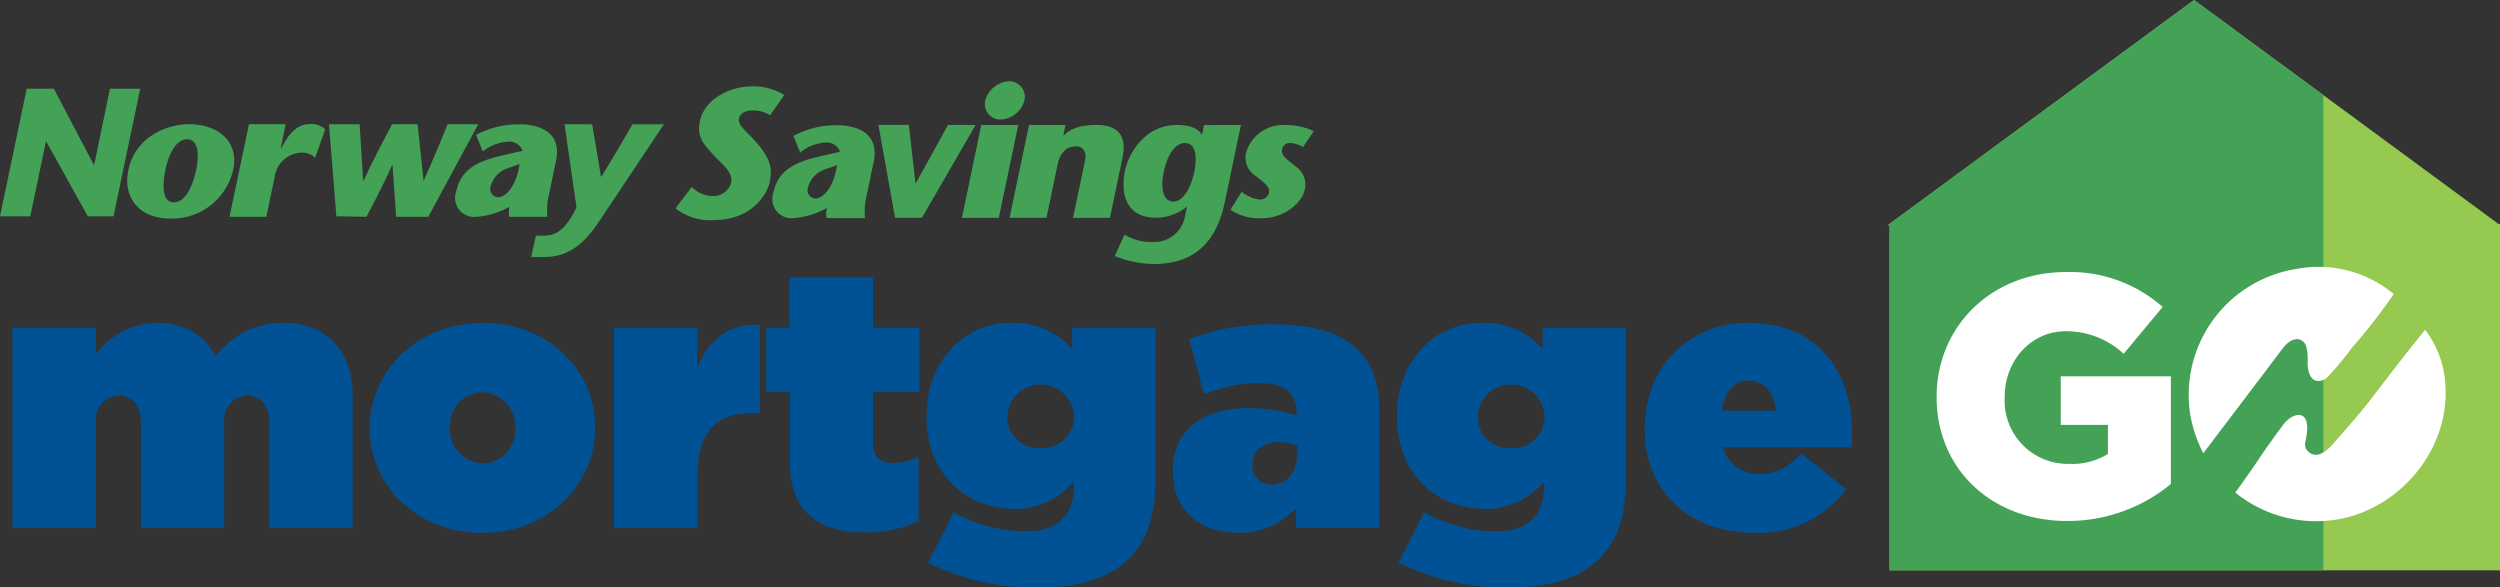
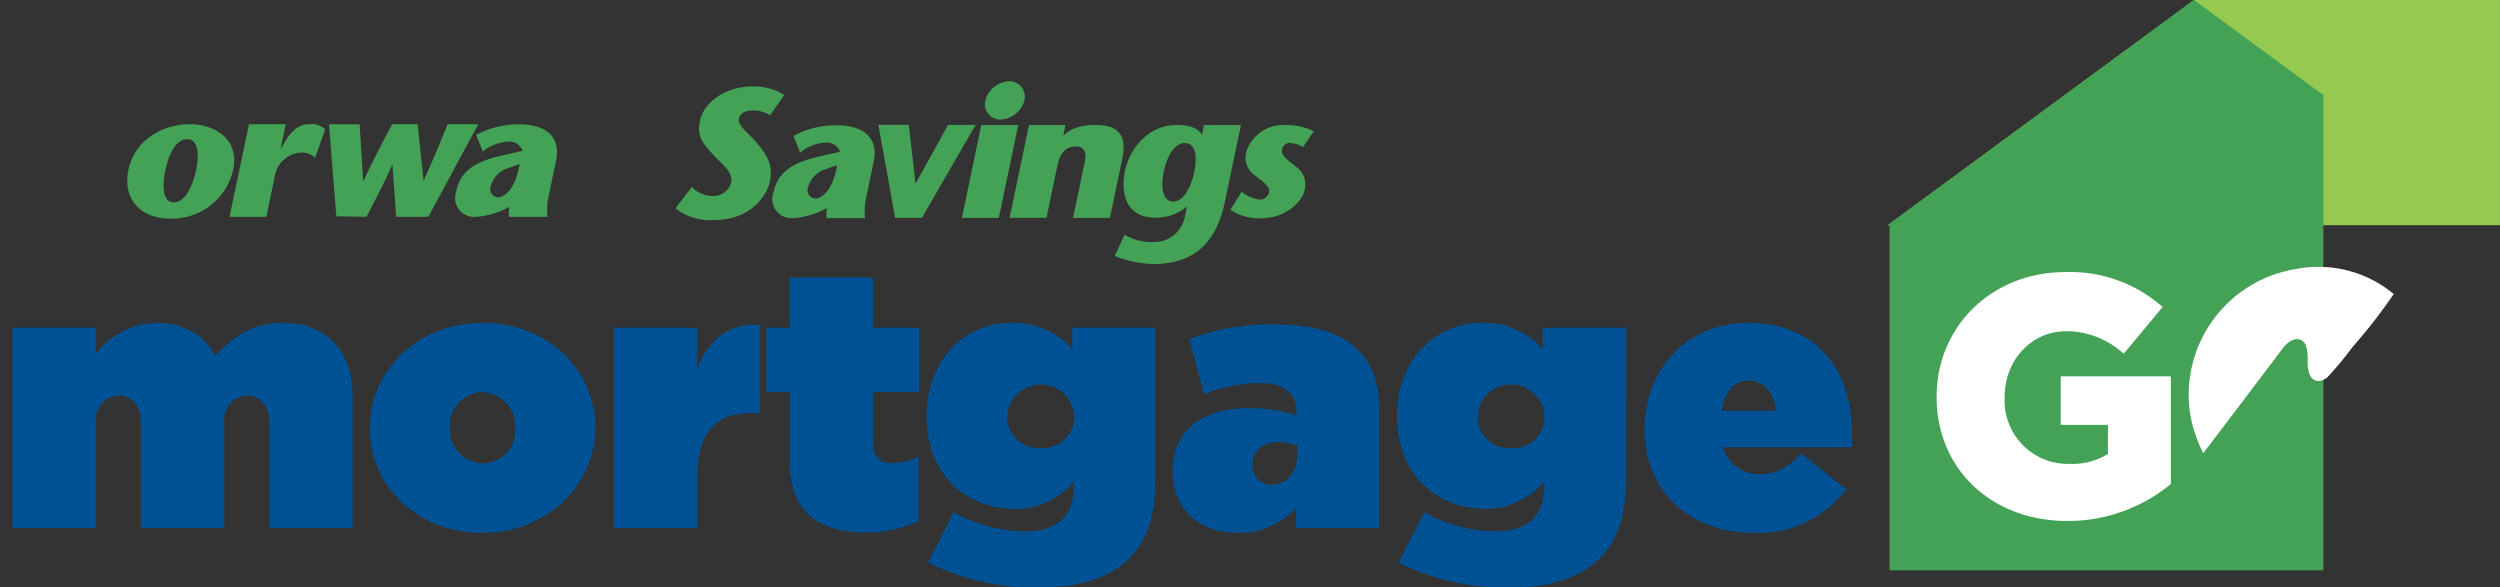
<svg xmlns="http://www.w3.org/2000/svg" width="327.666" height="77" viewBox="0 0 327.666 77">
  <rect x="0" y="0" width="327.666" height="77" fill="#333333" stroke="none" />
  <g id="nsb_mortgage_go_RGB_logo_ACCESSABLE" transform="translate(0 0)">
-     <path id="Path_1" data-name="Path 1" d="M207.8,0,167.652,29.517h.239V74.748H247.9v-45.4h-.2Z" transform="translate(79.764 0)" fill="#95c94f" />
+     <path id="Path_1" data-name="Path 1" d="M207.8,0,167.652,29.517h.239H247.9v-45.4h-.2Z" transform="translate(79.764 0)" fill="#95c94f" />
    <path id="Path_2" data-name="Path 2" d="M207.8,0,167.652,29.517h.239V74.748h56.857V12.466Z" transform="translate(79.764 0)" fill="#43a256" />
-     <path id="Path_3" data-name="Path 3" d="M217.328,37.048c4.247-5.581,5.931-7.56,6.07-7.751a12.814,12.814,0,0,1,2.524,5.906c1.361,9.079-5.459,17.37-13.8,18.9a16.806,16.806,0,0,1-13.6-3.484s1.843-2.519,3.272-4.675c.936-1.411,2.62-3.7,3.118-4.351.989-1.3,3.166-2.026,3.028.812-.075,1.539-.7,2.131.227,2.912,1.365,1.156,2.959-.84,3.588-1.561,1.947-2.234,3.036-3.375,5.572-6.707" transform="translate(94.451 13.938)" fill="#fff" />
    <path id="Path_4" data-name="Path 4" d="M221.258,27.255a15.4,15.4,0,0,0-12.764-3.287A16.7,16.7,0,0,0,194.578,43a17.612,17.612,0,0,0,1.719,5.117s7.777-10.249,10.351-13.666c1.362-1.8,2.649-1.47,3.1-.457a6.484,6.484,0,0,1,.214,2.258c.074,3.067,1.933,2.562,2.621,1.886a44.945,44.945,0,0,0,3.269-3.934,71.81,71.81,0,0,0,5.4-6.946" transform="translate(92.482 11.285)" fill="#fff" />
    <path id="Path_19" data-name="Path 19" d="M18.228,10.943A21.208,21.208,0,0,0,31.851,6.1V-8.013H17.421V-1.65h6.184V2.159a8.865,8.865,0,0,1-5.019,1.3,8.285,8.285,0,0,1-8.514-8.694v-.09c0-4.795,3.5-8.6,8.021-8.6a11.067,11.067,0,0,1,7.573,2.958l5.109-6.139a18.3,18.3,0,0,0-12.727-4.571c-9.724,0-16.894,7.17-16.894,16.312v.09C1.154,4.221,8.458,10.943,18.228,10.943Z" transform="translate(252.674 57.338)" fill="#fff" />
    <path id="Path_5" data-name="Path 5" d="M225.14,42.1c.337-2.406,1.635-3.943,3.462-3.943,1.924,0,3.415,1.442,3.655,3.943Zm4.328,16.017a14.2,14.2,0,0,0,11.976-5.725l-5.868-4.665c-1.731,1.78-3.366,2.693-5.339,2.693a4.914,4.914,0,0,1-4.954-3.511h16.883c.047-.577.047-1.25.047-1.827,0-7.984-4.328-14.477-13.658-14.477-7.888,0-13.515,5.964-13.515,13.8v.1c0,8.177,5.819,13.613,14.429,13.613M197.533,47a4.064,4.064,0,0,1-4.377-4.039v-.1a4.384,4.384,0,0,1,8.754-.1v.1A4.083,4.083,0,0,1,197.533,47m-.193,18.277c5.868,0,9.476-1.492,11.833-3.849,2.4-2.4,3.415-5.723,3.415-10.581V31.225H201.67v2.791a10.3,10.3,0,0,0-8.033-3.415c-6.061,0-11.062,4.857-11.062,12.216v.1c0,7.262,4.905,12.072,11.688,12.072a9.984,9.984,0,0,0,7.6-3.607v.769c0,3.655-2.165,5.772-6.253,5.772a19.6,19.6,0,0,1-9.474-2.5l-3.368,6.589a31.188,31.188,0,0,0,14.573,3.27M166.126,51.81a2.437,2.437,0,0,1-2.5-2.549v-.1c0-1.635,1.2-2.934,3.366-2.934a7.525,7.525,0,0,1,2.5.432v1.107c0,2.5-1.443,4.039-3.368,4.039m-4.328,6.3a9.9,9.9,0,0,0,7.552-3.27v2.645h10.918V42.528c0-3.8-.769-6.349-2.742-8.32-2.308-2.308-5.77-3.415-11.11-3.415a30.036,30.036,0,0,0-11.062,1.924l1.924,7.262a19.018,19.018,0,0,1,7.262-1.491c3.366,0,4.858,1.395,4.858,3.8v.434a20.463,20.463,0,0,0-6.206-.962c-6.108,0-10,2.934-10,8.176v.1c0,5.195,3.56,8.081,8.61,8.081M135.874,47a4.064,4.064,0,0,1-4.377-4.039v-.1a4.384,4.384,0,0,1,8.754-.1v.1A4.083,4.083,0,0,1,135.874,47m-.192,18.277c5.868,0,9.474-1.492,11.831-3.849,2.4-2.4,3.415-5.723,3.415-10.581V31.225H140.011v2.791a10.3,10.3,0,0,0-8.033-3.415c-6.06,0-11.062,4.857-11.062,12.216v.1c0,7.262,4.905,12.072,11.688,12.072a9.981,9.981,0,0,0,7.6-3.607v.769c0,3.655-2.163,5.772-6.253,5.772a19.6,19.6,0,0,1-9.474-2.5l-3.366,6.589a31.184,31.184,0,0,0,14.573,3.27m-22.8-7.215a15.751,15.751,0,0,0,6.973-1.491V48.155a8.174,8.174,0,0,1-3.319.818c-1.731,0-2.645-.72-2.645-2.693V39.643h6.06V31.225h-6.06V24.637H102.976v6.588H99.9v8.418h3.078v9.042c0,6.4,3.462,9.379,9.908,9.379m-32.947-.577H90.856V50.8c0-5.82,2.453-8.369,7.07-8.369H99.08V30.841c-4.328-.193-6.734,2.116-8.224,5.674V31.225H79.938ZM62.767,49.021a4.484,4.484,0,0,1-4.328-4.665v-.1a4.351,4.351,0,0,1,4.233-4.57A4.485,4.485,0,0,1,67,44.356v.1a4.35,4.35,0,0,1-4.233,4.569m-.1,9.091c8.657,0,14.814-6.349,14.814-13.756v-.1c0-7.407-6.108-13.66-14.718-13.66-8.657,0-14.814,6.349-14.814,13.756v.1c0,7.407,6.108,13.66,14.718,13.66M1.108,57.486H12.026v-13.9a3.14,3.14,0,0,1,3.03-3.462c1.588,0,2.887,1.25,2.887,3.462v13.9H28.86v-13.9a3.14,3.14,0,0,1,3.03-3.462c1.588,0,2.887,1.25,2.887,3.462v13.9H45.694V40.171c0-5.915-3.464-9.57-9.091-9.57-4.041,0-6.685,1.827-8.9,4.328C26.263,32.14,23.521,30.6,19.962,30.6a10,10,0,0,0-7.937,4.137V31.225H1.108Z" transform="translate(0.527 11.722)" fill="#005294" />
    <path id="Path_6" data-name="Path 6" d="M75.734,21.983A3.776,3.776,0,0,0,75.68,23.3h5.047a8.67,8.67,0,0,1,.207-2.96l.921-4.4c.865-4.123-2.746-4.814-4.745-4.814a11.823,11.823,0,0,0-5.761,1.393l.875,2.181A5.841,5.841,0,0,1,75.7,13.383,1.842,1.842,0,0,1,77.451,14.6l-2.949.677c-3.5.828-5.24,2.091-5.784,4.69A2.5,2.5,0,0,0,71.251,23.3a10.176,10.176,0,0,0,3.722-.944Zm1.328-5.634c-.514,3.259-1.992,4.376-2.847,4.376a1.083,1.083,0,0,1-.974-1.412,3.421,3.421,0,0,1,2.315-2.431Z" transform="translate(32.651 5.291)" fill="#43a256" />
    <path id="Path_7" data-name="Path 7" d="M72.393,11.46a4.152,4.152,0,0,0-2.361-.632c-.993,0-1.6.486-1.718,1.04-.2.944,1.067,1.718,2.389,3.272,1.749,2.035,2.011,3.316,1.641,5.086-.314,1.5-2.277,4.973-7.352,4.973a7.283,7.283,0,0,1-5-1.544l2.135-2.8a3.878,3.878,0,0,0,2.659,1.187,2.409,2.409,0,0,0,2.5-1.766c.283-1.356-1.154-2.348-2.236-3.537-1.44-1.551-2.292-2.447-1.855-4.528.565-2.708,3.682-4.539,6.874-4.539A7.662,7.662,0,0,1,74.252,8.8Z" transform="translate(28.541 3.649)" fill="#43a256" />
    <path id="Path_8" data-name="Path 8" d="M80.2,23.274,78.013,11.09H82l.878,7.711c1.9-3.4,4.255-7.7,4.255-7.7h3.624L83.715,23.274Z" transform="translate(37.116 5.276)" fill="#43a256" />
    <path id="Path_9" data-name="Path 9" d="M88.5,9.7a3.457,3.457,0,0,1,3.062-2.485A2.049,2.049,0,0,1,93.63,9.7a3.392,3.392,0,0,1-3.145,2.537A2.024,2.024,0,0,1,88.5,9.7m4.314,3.251L90.267,25.12H85.431l2.534-12.163Z" transform="translate(40.646 3.431)" fill="#43a256" />
    <path id="Path_10" data-name="Path 10" d="M96.7,12.519c.807-.807,1.936-1.421,4.318-1.421,2.828,0,4.07,1.324,3.431,4.374l-1.632,7.8H97.981l1.592-7.6c.17-.8-.087-1.769-1.176-1.769-1.259,0-2.1.8-2.42,2.3L94.5,23.27H89.662L92.211,11.1h4.776Z" transform="translate(42.659 5.28)" fill="#43a256" />
    <path id="Path_11" data-name="Path 11" d="M115.545,11.1l-4.849.009-.246,1.244H110.4c-.494-.874-1.721-1.253-3.248-1.253-4.066,0-6.279,3.509-6.8,5.987-.658,3.154.232,6.166,4.03,6.166a6.381,6.381,0,0,0,4.089-1.464l-.316,1.519a4.063,4.063,0,0,1-4.1,3.129,6.669,6.669,0,0,1-3.766-.965L99,28.276a14.377,14.377,0,0,0,5.034,1.048c4.141,0,8.03-1.6,9.395-8.114Zm-7.366,2.366c1.359,0,1.709,1.579,1.234,3.836-.416,1.994-1.436,3.837-2.741,3.837-1.238,0-1.733-1.579-1.241-3.908.5-2.379,1.586-3.765,2.748-3.765" transform="translate(47.102 5.281)" fill="#43a256" />
    <path id="Path_12" data-name="Path 12" d="M118.785,14.005a3.377,3.377,0,0,0-1.606-.537.99.99,0,0,0-1.132.84c-.18.866.86,1.448,1.951,2.36a2.8,2.8,0,0,1,.943,3.155c-.245,1.164-2.289,3.49-5.525,3.49a6.724,6.724,0,0,1-4.14-1.092l1.471-2.377a4.777,4.777,0,0,0,2.3,1.03,1.2,1.2,0,0,0,1.3-1.005c.14-.68-.81-1.355-1.811-2.125a2.829,2.829,0,0,1-1.182-3.108A5.065,5.065,0,0,1,116.44,11.1a8.48,8.48,0,0,1,3.763.81Z" transform="translate(51.991 5.283)" fill="#43a256" />
    <path id="Path_13" data-name="Path 13" d="M27.089,14.2h.05l.564-.967c.329-.531,1.352-2.206,3.114-2.206a2.617,2.617,0,0,1,2.11.685L31.6,15.428a2.422,2.422,0,0,0-1.87-.674A3.7,3.7,0,0,0,26.292,18l-1.082,5.17H20.383L22.932,11.03h4.82Z" transform="translate(9.698 5.248)" fill="#43a256" />
    <path id="Path_14" data-name="Path 14" d="M40.831,11.03l.785,7.442c-.022-.022,1.386-3,3.152-7.442l4.014.006L42.235,23.171H38.02l-.478-6.794H37.5c-1.2,2.748-3.374,6.794-3.374,6.794L30.182,23.1l-.965-12.064h4.016l.463,7.436h.046c1.325-2.944,3.744-7.436,3.744-7.436Z" transform="translate(13.901 5.248)" fill="#43a256" />
-     <path id="Path_15" data-name="Path 15" d="M55.17,11.04l1.169,6.907c.024,0,1.575-2.506,4.109-6.907H64.57L55.825,24.149c-1.532,2.187-3.53,4.283-6.879,4.283H47.174l.624-2.8h.85c1.213,0,2.735-.068,4.466-3.7l-1.566-10.9Z" transform="translate(22.444 5.253)" fill="#43a256" />
    <path id="Path_16" data-name="Path 16" d="M47.533,21.861a3.753,3.753,0,0,0-.055,1.3H52.5a8.677,8.677,0,0,1,.207-2.947l.918-4.38c.862-4.109-2.738-4.793-4.725-4.793a11.827,11.827,0,0,0-5.741,1.383l.874,2.175A5.819,5.819,0,0,1,47.5,13.3a1.837,1.837,0,0,1,1.738,1.21l-2.937.677c-3.48.822-5.218,2.081-5.76,4.669a2.487,2.487,0,0,0,2.522,3.315,10.146,10.146,0,0,0,3.707-.94Zm1.322-5.614c-.511,3.244-1.982,4.356-2.833,4.356a1.076,1.076,0,0,1-.97-1.4,3.4,3.4,0,0,1,2.305-2.42Z" transform="translate(19.248 5.254)" fill="#43a256" />
-     <path id="Path_17" data-name="Path 17" d="M14.411,7.882,12.333,17.917,7.059,7.882H3.5L0,24.6H3.968l2.053-9.793h.047L11.507,24.6h3.371l3.5-16.722Z" transform="translate(0 3.75)" fill="#43a256" />
    <path id="Path_18" data-name="Path 18" d="M16.967,23.4a8.213,8.213,0,0,0,8.22-6.409c.812-3.872-2.228-5.958-5.738-5.958s-7.181,2.085-7.993,5.958C10.68,20.7,12.885,23.4,16.967,23.4M19.147,13c1.55,0,1.566,2.2,1.189,3.992-.394,1.89-1.325,4.281-2.924,4.281s-1.5-2.391-1.105-4.281C16.682,15.2,17.6,13,19.147,13" transform="translate(5.377 5.248)" fill="#43a256" />
  </g>
</svg>